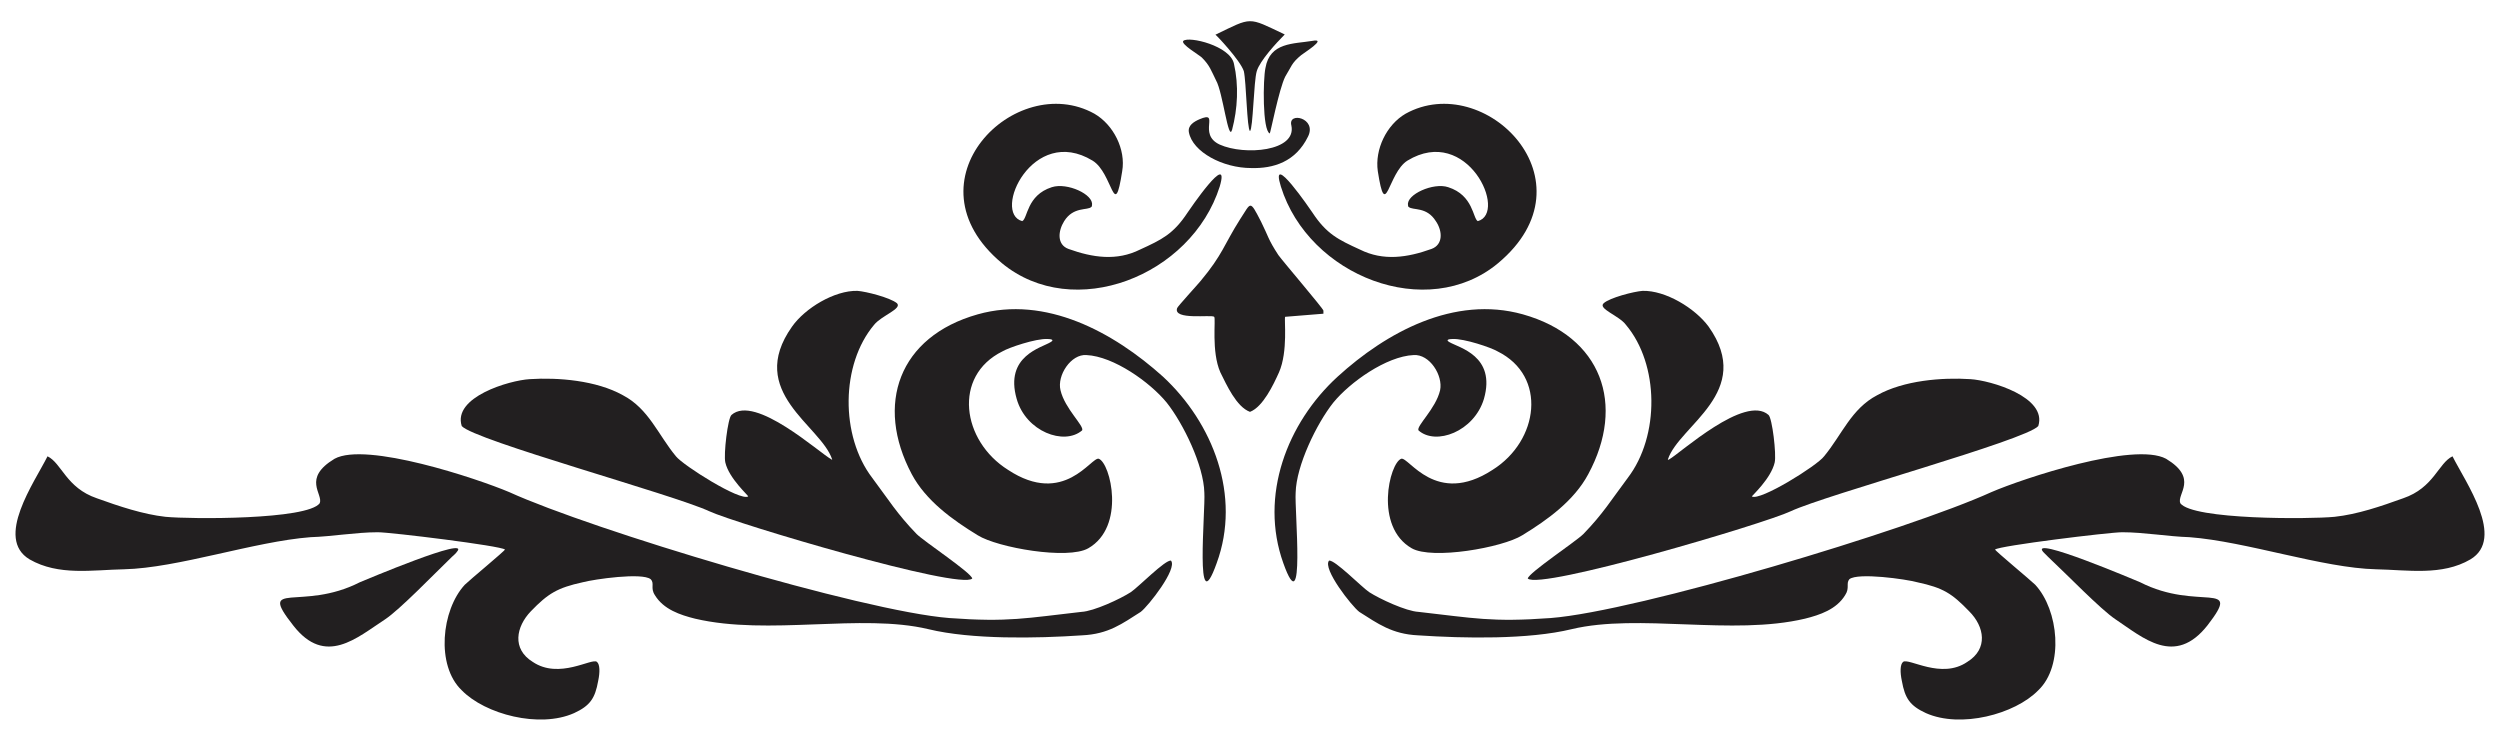
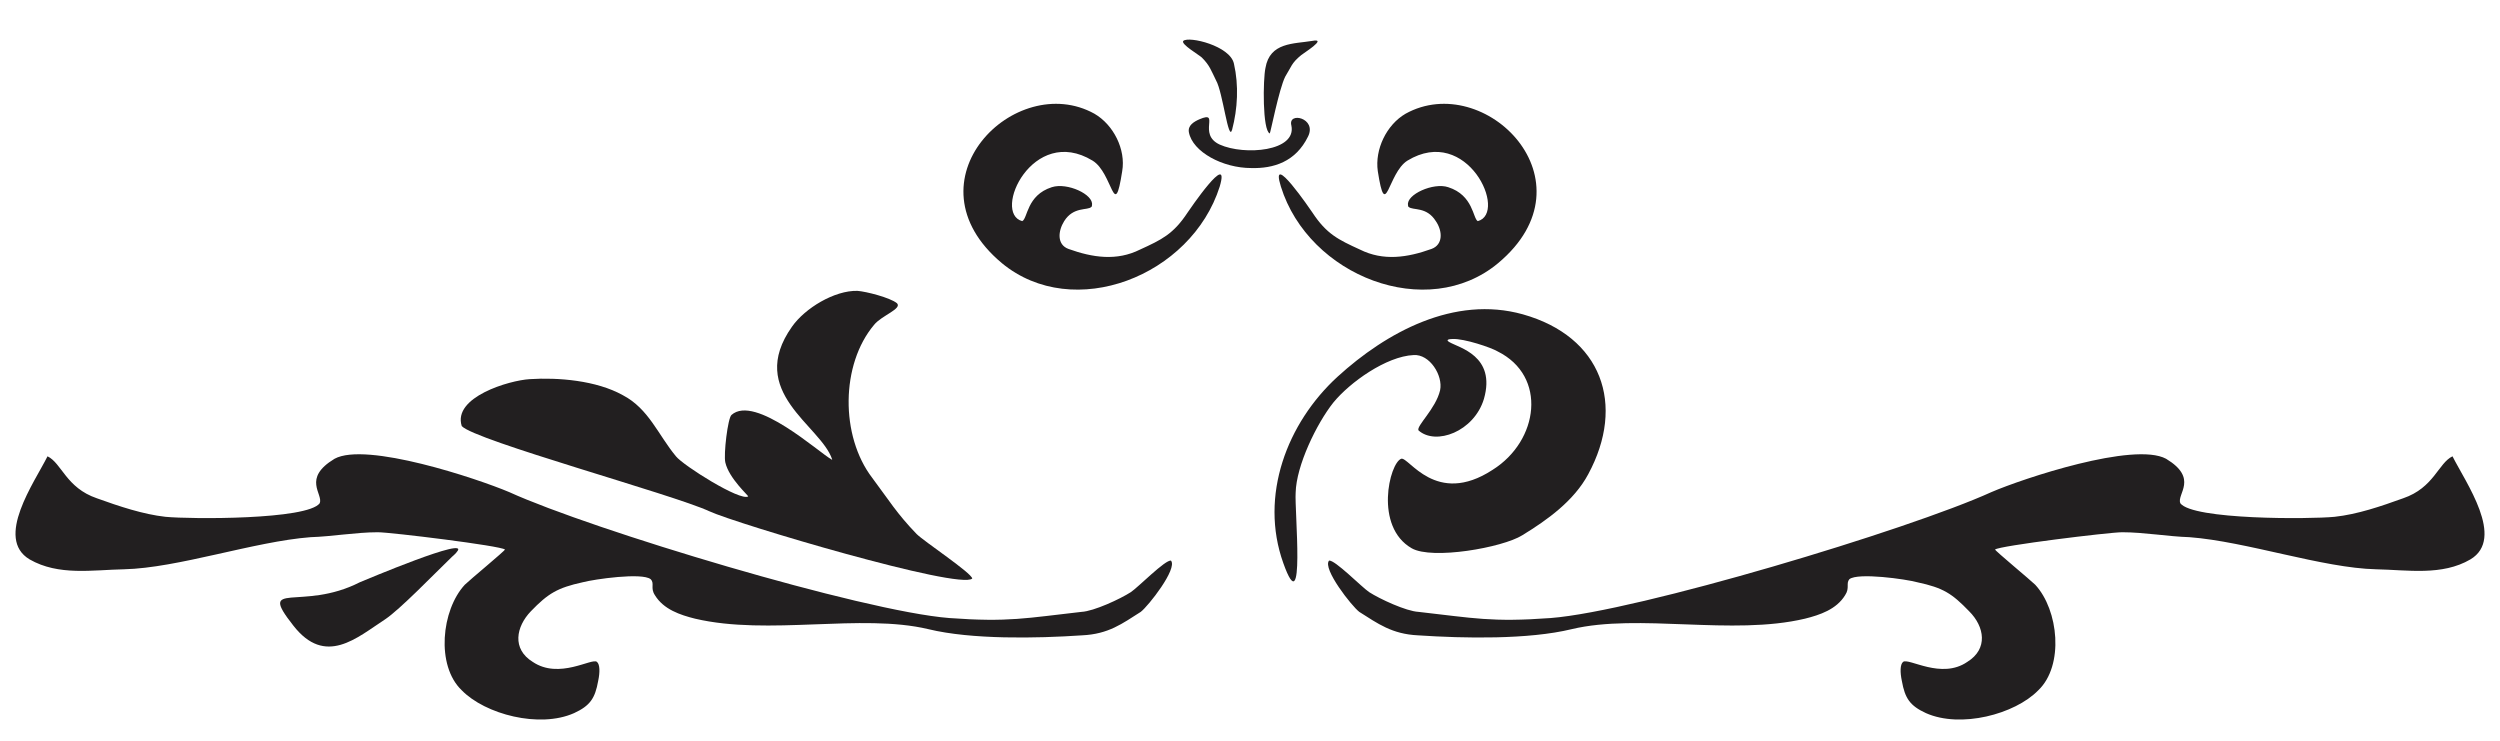
<svg xmlns="http://www.w3.org/2000/svg" version="1.2" baseProfile="tiny" id="Layer_1" x="0px" y="0px" width="114.803px" height="34.016px" viewBox="0 0 114.803 34.016" overflow="visible" xml:space="preserve">
  <g>
-     <path fill-rule="evenodd" fill="#221F20" d="M55.757,14.548c0.085,0.085-0.142,1.587,0.283,2.551   c0.283,0.567,0.737,1.587,1.361,1.814c0.595-0.227,1.077-1.247,1.332-1.814c0.425-0.964,0.227-2.466,0.283-2.551l1.757-0.142   v-0.142c0-0.085-1.843-2.239-2.069-2.551c-0.482-0.737-0.454-0.85-0.794-1.531c-0.539-1.049-0.454-0.879-0.964-0.113   c-0.737,1.162-0.794,1.616-1.814,2.835c-0.113,0.142-1.077,1.191-1.077,1.247C53.858,14.718,55.644,14.435,55.757,14.548   L55.757,14.548z" />
    <path fill-rule="evenodd" fill="#221F20" d="M109.106,26.142c-2.438-0.057-5.953-1.276-8.561-1.474   c-0.964-0.028-2.098-0.227-3.09-0.227c-0.595,0-5.669,0.624-5.839,0.794c0,0.057,1.644,1.417,1.843,1.616   c1.077,1.162,1.332,3.713,0.142,4.847c-1.077,1.106-3.572,1.757-5.159,1.049c-0.737-0.34-0.964-0.68-1.106-1.474   c-0.085-0.397-0.085-0.765,0.057-0.879c0.255-0.198,1.757,0.822,2.948,0c0.964-0.595,0.794-1.616,0.085-2.324   c-0.794-0.822-1.191-1.077-2.381-1.332c-0.51-0.142-2.721-0.454-3.118-0.142c-0.17,0.198,0.028,0.397-0.198,0.737   c-0.397,0.652-1.162,0.907-1.843,1.077c-3.345,0.794-7.625-0.255-10.715,0.482c-1.984,0.482-4.932,0.425-7.058,0.283   c-1.191-0.057-1.843-0.539-2.693-1.077c-0.34-0.255-1.701-1.984-1.389-2.353c0.255-0.057,1.502,1.219,1.843,1.446   c0.482,0.312,1.701,0.879,2.268,0.907c2.523,0.283,3.345,0.482,6.066,0.283c3.997-0.312,16.441-4.054,20.239-5.783   c1.446-0.624,6.548-2.324,8.022-1.531c1.502,0.907,0.482,1.616,0.652,2.041c0.567,0.765,5.953,0.737,7.087,0.624   c1.049-0.113,2.126-0.482,3.146-0.85c1.417-0.482,1.616-1.616,2.268-1.928c0.595,1.191,2.438,3.77,0.822,4.734   C112.139,26.454,110.551,26.17,109.106,26.142L109.106,26.142z" />
-     <path fill-rule="evenodd" fill="#221F20" d="M76.649,21.096c0.51-0.283,3.487-3.005,4.564-2.041   c0.17,0.142,0.368,1.814,0.283,2.183c-0.17,0.737-1.049,1.531-1.049,1.559c0.369,0.227,3.005-1.417,3.317-1.843   c0.822-0.992,1.247-2.183,2.438-2.806c1.219-0.68,2.976-0.822,4.28-0.737c0.935,0.057,3.543,0.822,3.118,2.154   c-0.567,0.652-9.723,3.146-11.367,3.912c-1.191,0.567-11.509,3.628-12.076,3.09c0.028-0.255,2.211-1.701,2.551-2.041   c0.907-0.935,1.276-1.559,2.041-2.58c1.474-1.928,1.446-5.216-0.085-7.03c-0.312-0.425-1.304-0.737-1.02-0.992   c0.283-0.255,1.389-0.539,1.786-0.567c1.049-0.028,2.409,0.794,3.033,1.644c2.126,3.005-1.361,4.535-1.871,6.094   C76.592,21.125,76.592,21.125,76.649,21.096L76.649,21.096z" />
    <path fill-rule="evenodd" fill="#221F20" d="M66.557,15.71c0.425,0.255,2.154,0.624,1.587,2.608   c-0.454,1.502-2.211,2.154-3.005,1.446c-0.113-0.198,0.794-0.992,0.992-1.843c0.142-0.68-0.482-1.672-1.219-1.616   c-1.247,0.057-2.92,1.247-3.685,2.183c-0.765,0.964-1.701,2.891-1.729,4.139c-0.057,0.765,0.454,6.094-0.567,3.231   c-1.106-3.09,0.17-6.435,2.494-8.561c2.239-2.041,5.357-3.742,8.504-2.863c3.628,1.02,4.734,4.139,3.005,7.342   c-0.652,1.219-1.871,2.098-3.033,2.806c-0.907,0.567-4.139,1.134-5.074,0.595c-1.729-0.992-1.02-3.912-0.482-4.11   c0.34-0.113,1.587,2.211,4.195,0.51c2.126-1.332,2.523-4.309,0.227-5.443c-0.283-0.17-1.531-0.595-2.069-0.567   C66.557,15.569,66.359,15.597,66.557,15.71L66.557,15.71z" />
-     <path fill-rule="evenodd" fill="#221F20" d="M93.827,25.348c-0.68-0.794,4.309,1.332,4.45,1.389   c2.665,1.361,4.734-0.142,3.09,1.984c-1.502,1.899-2.948,0.567-4.224-0.283c-0.68-0.454-2.211-2.041-3.09-2.863   C93.997,25.518,93.912,25.433,93.827,25.348L93.827,25.348z" />
    <path fill-rule="evenodd" fill="#221F20" d="M5.698,26.142c2.466-0.057,5.981-1.276,8.561-1.474   c0.964-0.028,2.098-0.227,3.09-0.227c0.595,0,5.669,0.624,5.839,0.794c0,0.057-1.644,1.417-1.843,1.616   c-1.077,1.162-1.332,3.713-0.142,4.847c1.077,1.106,3.572,1.757,5.159,1.049c0.737-0.34,0.964-0.68,1.106-1.474   c0.085-0.397,0.085-0.765-0.057-0.879c-0.227-0.198-1.729,0.822-2.948,0c-0.964-0.595-0.765-1.616-0.085-2.324   c0.794-0.822,1.219-1.077,2.381-1.332c0.539-0.142,2.721-0.454,3.118-0.142c0.198,0.198-0.028,0.397,0.198,0.737   c0.397,0.652,1.162,0.907,1.843,1.077c3.373,0.794,7.625-0.255,10.715,0.482c1.984,0.482,4.961,0.425,7.058,0.283   c1.219-0.057,1.843-0.539,2.693-1.077c0.34-0.255,1.701-1.984,1.389-2.353c-0.255-0.057-1.502,1.219-1.843,1.446   c-0.482,0.312-1.701,0.879-2.268,0.907c-2.523,0.283-3.345,0.482-6.066,0.283c-3.997-0.312-16.413-4.054-20.211-5.783   c-1.474-0.624-6.576-2.324-8.022-1.531c-1.502,0.907-0.51,1.616-0.68,2.041c-0.567,0.765-5.924,0.737-7.087,0.624   c-1.02-0.113-2.126-0.482-3.146-0.85c-1.417-0.482-1.616-1.616-2.268-1.928c-0.595,1.191-2.438,3.77-0.822,4.734   C2.693,26.454,4.252,26.17,5.698,26.142L5.698,26.142z" />
    <path fill-rule="evenodd" fill="#221F20" d="M38.183,21.096c-0.539-0.283-3.515-3.005-4.592-2.041   c-0.17,0.142-0.369,1.814-0.283,2.183c0.17,0.737,1.077,1.531,1.049,1.559c-0.369,0.227-2.976-1.417-3.317-1.843   c-0.822-0.992-1.247-2.183-2.438-2.806c-1.219-0.68-2.976-0.822-4.28-0.737c-0.935,0.057-3.543,0.822-3.118,2.154   c0.567,0.652,9.723,3.146,11.367,3.912c1.219,0.567,11.509,3.628,12.076,3.09c-0.028-0.255-2.211-1.701-2.551-2.041   c-0.907-0.935-1.276-1.559-2.041-2.58c-1.474-1.928-1.446-5.216,0.085-7.03c0.34-0.425,1.304-0.737,1.049-0.992   c-0.312-0.255-1.417-0.539-1.814-0.567c-1.049-0.028-2.409,0.794-3.005,1.644c-2.126,3.005,1.332,4.535,1.843,6.094   C38.211,21.125,38.211,21.125,38.183,21.096L38.183,21.096z" />
-     <path fill-rule="evenodd" fill="#221F20" d="M48.246,15.71c-0.397,0.255-2.126,0.624-1.559,2.608   c0.425,1.502,2.183,2.154,3.005,1.446c0.113-0.198-0.794-0.992-0.992-1.843c-0.17-0.68,0.482-1.672,1.191-1.616   c1.247,0.057,2.92,1.247,3.685,2.183c0.765,0.964,1.701,2.891,1.729,4.139c0.057,0.765-0.454,6.094,0.567,3.231   c1.134-3.09-0.17-6.435-2.466-8.561c-2.268-2.041-5.386-3.742-8.504-2.863c-3.628,1.02-4.734,4.139-3.033,7.342   c0.652,1.219,1.871,2.098,3.033,2.806c0.907,0.567,4.139,1.134,5.074,0.595c1.729-0.992,1.02-3.912,0.482-4.11   c-0.34-0.113-1.587,2.211-4.167,0.51c-2.126-1.332-2.551-4.309-0.255-5.443c0.283-0.17,1.531-0.595,2.069-0.567   C48.246,15.569,48.444,15.597,48.246,15.71L48.246,15.71z" />
    <path fill-rule="evenodd" fill="#221F20" d="M20.976,25.348c0.709-0.794-4.309,1.332-4.45,1.389   c-2.665,1.361-4.734-0.142-3.061,1.984c1.474,1.899,2.92,0.567,4.224-0.283c0.68-0.454,2.211-2.041,3.061-2.863   C20.806,25.518,20.92,25.433,20.976,25.348L20.976,25.348z" />
-     <path fill-rule="evenodd" fill="#221F20" d="M64.658,9.417c-0.085-0.482,1.162-1.049,1.843-0.822   c1.162,0.369,1.134,1.446,1.361,1.559c1.389-0.369-0.482-4.45-3.231-2.778c-0.907,0.567-0.992,2.863-1.361,0.482   c-0.142-0.992,0.397-2.126,1.276-2.636c3.628-2.013,8.759,3.09,4.252,6.86c-3.26,2.721-8.702,0.595-9.978-3.515   c-0.539-1.729,1.389,1.106,1.446,1.191c0.652,0.992,1.191,1.247,2.183,1.701c1.077,0.539,2.183,0.369,3.288-0.028   c0.539-0.198,0.51-0.822,0.198-1.276c-0.425-0.68-1.049-0.482-1.247-0.652C64.658,9.474,64.658,9.474,64.658,9.417L64.658,9.417z" />
+     <path fill-rule="evenodd" fill="#221F20" d="M64.658,9.417c-0.085-0.482,1.162-1.049,1.843-0.822   c1.162,0.369,1.134,1.446,1.361,1.559c1.389-0.369-0.482-4.45-3.231-2.778c-0.907,0.567-0.992,2.863-1.361,0.482   c-0.142-0.992,0.397-2.126,1.276-2.636c3.628-2.013,8.759,3.09,4.252,6.86c-3.26,2.721-8.702,0.595-9.978-3.515   c-0.539-1.729,1.389,1.106,1.446,1.191c0.652,0.992,1.191,1.247,2.183,1.701c1.077,0.539,2.183,0.369,3.288-0.028   c0.539-0.198,0.51-0.822,0.198-1.276c-0.425-0.68-1.049-0.482-1.247-0.652C64.658,9.474,64.658,9.474,64.658,9.417L64.658,9.417" />
    <path fill-rule="evenodd" fill="#221F20" d="M50.145,9.417c0.085-0.482-1.134-1.049-1.843-0.822   c-1.162,0.369-1.106,1.446-1.361,1.559c-1.389-0.369,0.482-4.45,3.231-2.778c0.935,0.567,0.992,2.863,1.361,0.482   c0.17-0.992-0.397-2.126-1.276-2.636c-3.628-2.013-8.759,3.09-4.252,6.86c3.288,2.721,8.702,0.595,10.006-3.515   c0.51-1.729-1.417,1.106-1.474,1.191c-0.652,0.992-1.191,1.247-2.183,1.701c-1.077,0.539-2.183,0.369-3.288-0.028   c-0.539-0.198-0.482-0.822-0.198-1.276c0.425-0.68,1.077-0.482,1.247-0.652C50.145,9.474,50.145,9.474,50.145,9.417L50.145,9.417z" />
    <path fill-rule="evenodd" fill="#221F20" d="M54.595,6.073c0.17,0.907,1.559,1.644,2.863,1.644c1.02,0.028,2.041-0.283,2.608-1.446   c0.425-0.85-0.935-1.162-0.765-0.51c0.255,1.191-2.154,1.389-3.288,0.879c-1.049-0.482,0.057-1.587-0.935-1.162   C54.822,5.591,54.539,5.761,54.595,6.073L54.595,6.073z" />
-     <path fill-rule="evenodd" fill="#221F20" d="M55.814,1.594c0-0.028,1.134,1.162,1.304,1.672c0.113,0.482,0.142,2.665,0.283,2.75   c0.142-0.085,0.17-2.296,0.312-2.75c0.142-0.482,0.935-1.332,1.219-1.616l0.057-0.057c0-0.028-0.028-0.028-0.028-0.028   C57.288,0.772,57.515,0.772,55.814,1.594L55.814,1.594z" />
    <path fill-rule="evenodd" fill="#221F20" d="M54.34,1.877c-0.142,0.142,0.737,0.652,0.85,0.765   c0.369,0.369,0.425,0.595,0.652,1.049c0.312,0.539,0.567,2.863,0.737,2.268c0.255-0.964,0.312-2.041,0.085-3.033   C56.494,2.104,54.595,1.651,54.34,1.877L54.34,1.877z" />
    <path fill-rule="evenodd" fill="#221F20" d="M60.265,1.877c-0.85,0.142-1.956,0.057-2.154,1.247   c-0.113,0.51-0.142,2.863,0.198,3.005c0.028,0,0.425-2.041,0.709-2.608c0.283-0.454,0.283-0.624,0.737-0.992   C59.811,2.473,61.002,1.736,60.265,1.877L60.265,1.877z" />
  </g>
  <g>
</g>
  <g>
</g>
  <g>
</g>
  <g>
</g>
  <g>
</g>
  <g>
</g>
</svg>